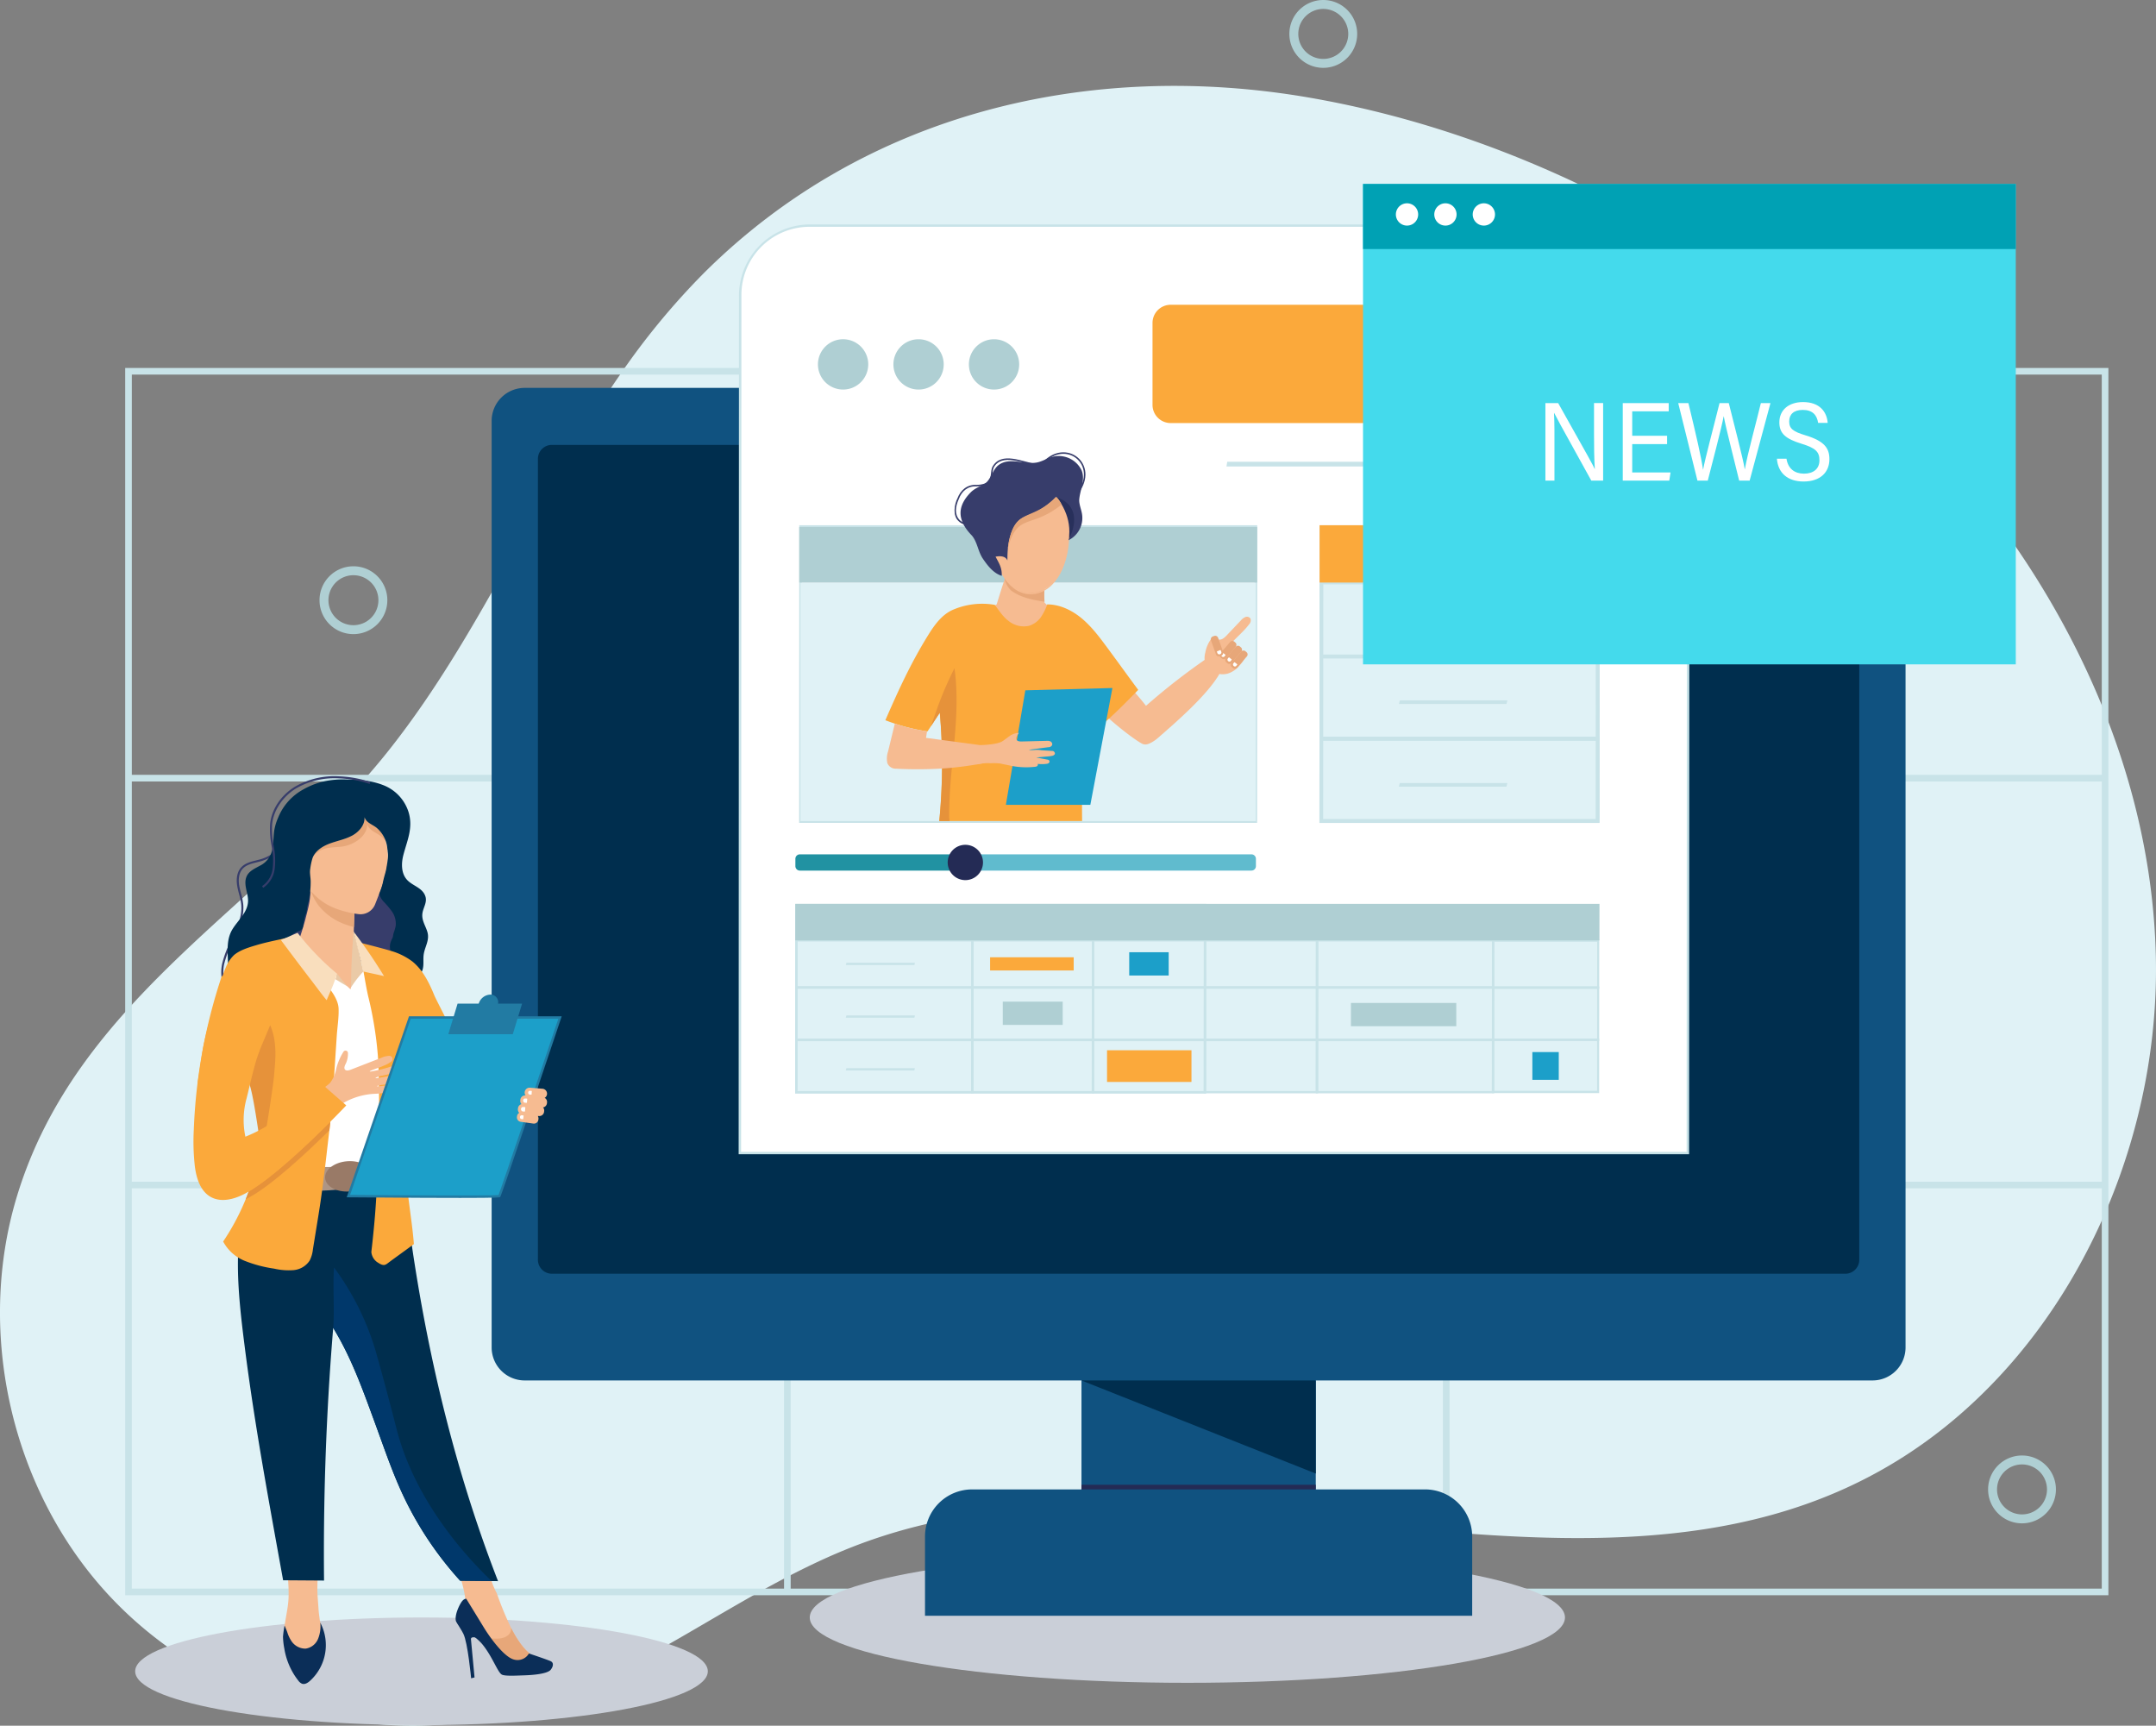
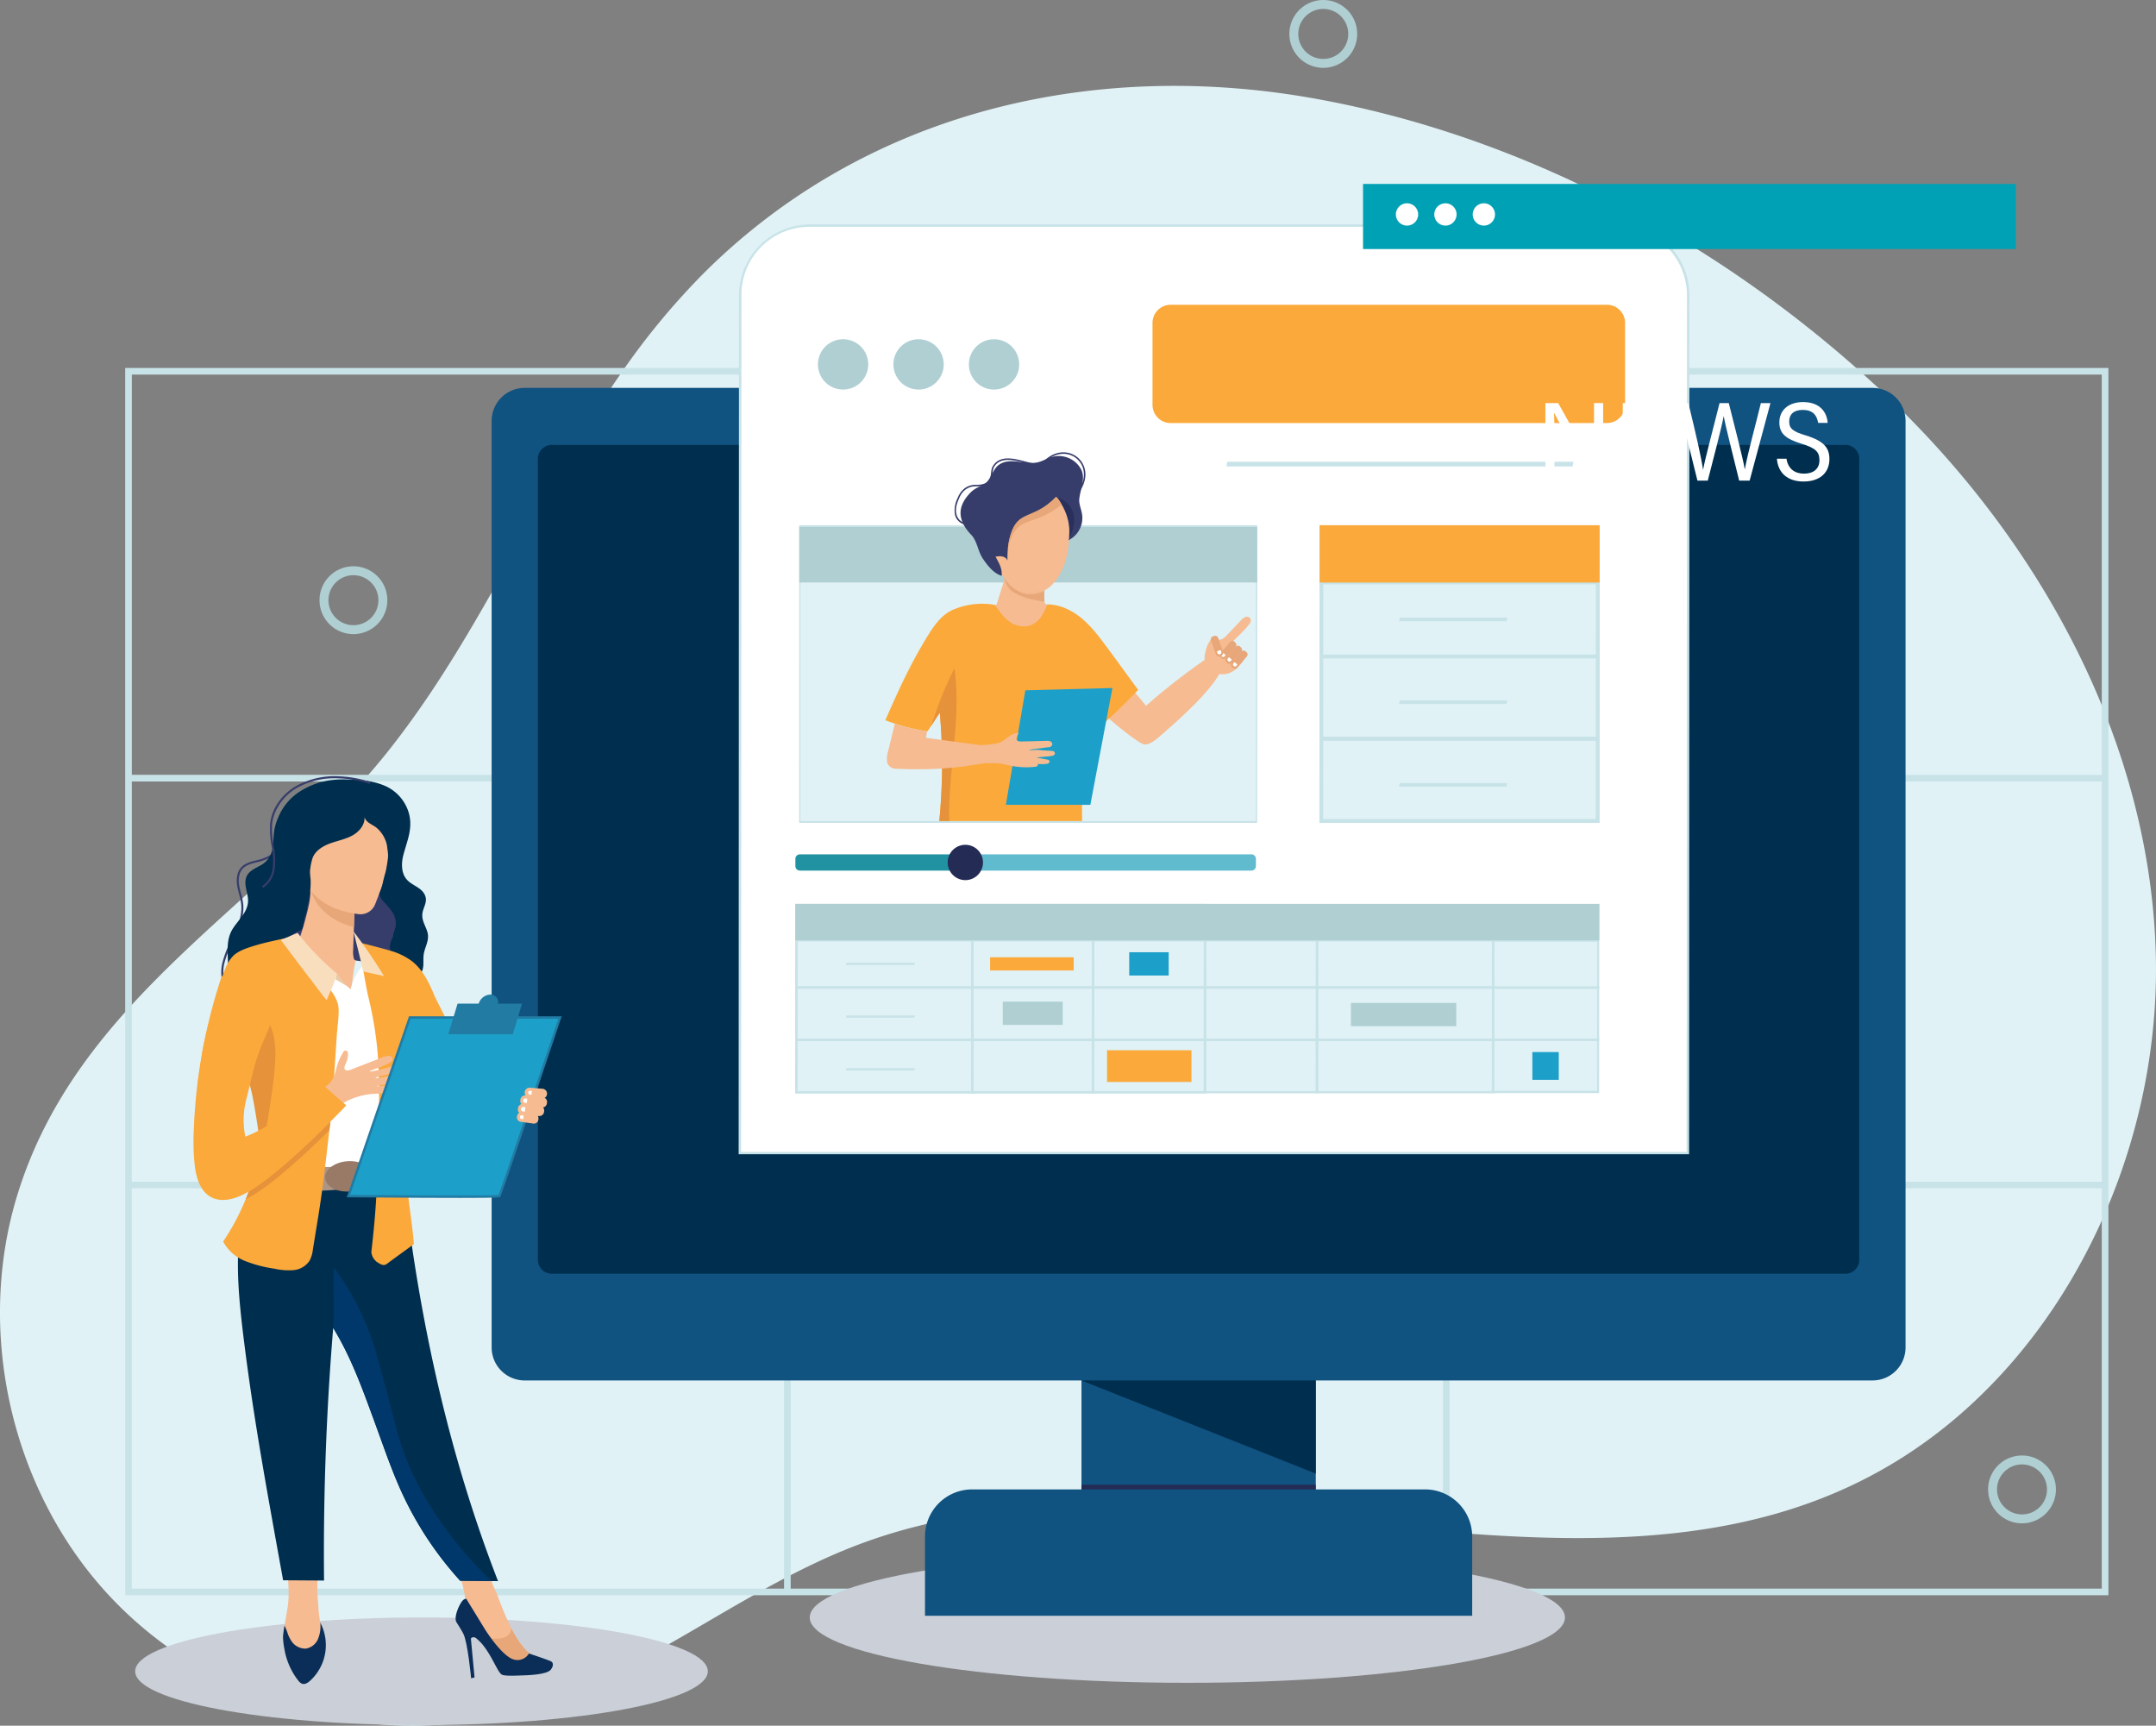
<svg xmlns="http://www.w3.org/2000/svg" width="827.598" height="662.304" viewBox="0 0 827.598 662.304">
  <rect x="0" y="0" width="827.598" height="662.304" fill="#808080" stroke="none" />
  <defs>
    <clipPath id="clip-path">
      <rect id="長方形_1685" data-name="長方形 1685" width="827.598" height="662.304" fill="none" />
    </clipPath>
  </defs>
  <g id="グループ_40" data-name="グループ 40" transform="translate(0 0.002)">
    <g id="グループ_39" data-name="グループ 39" transform="translate(0 -0.002)" clip-path="url(#clip-path)">
      <path id="パス_124" data-name="パス 124" d="M282.53,503.605a13.019,13.019,0,1,1,13.019-13.019,13.033,13.033,0,0,1-13.019,13.019m0-22.608a9.589,9.589,0,1,0,9.589,9.589A9.6,9.6,0,0,0,282.53,481" transform="translate(-146.864 -260.239)" fill="#afcfd3" />
      <path id="パス_125" data-name="パス 125" d="M1100.607,26.035a13.019,13.019,0,1,1,13.019-13.019,13.034,13.034,0,0,1-13.019,13.019m0-22.608a9.589,9.589,0,1,0,9.589,9.589,9.6,9.6,0,0,0-9.589-9.589" transform="translate(-592.657 0.003)" fill="#afcfd3" />
      <path id="パス_126" data-name="パス 126" d="M1690,1253.52a13.019,13.019,0,1,1,13.018-13.019A13.033,13.033,0,0,1,1690,1253.52m0-22.608a9.589,9.589,0,1,0,9.588,9.589,9.6,9.6,0,0,0-9.588-9.589" transform="translate(-913.832 -668.888)" fill="#afcfd3" />
      <path id="パス_127" data-name="パス 127" d="M237.818,183.545c-32.2,46.522-53.8,100.468-89.375,144.88-46.879,58.534-118.7,93.7-141.921,170.1-15.9,52.308-2.158,112.593,34.9,152.784s96.091,58.764,149.468,46.941c50.268-11.134,88.806-46.319,135.752-64.882,134.354-53.127,306.9,51.841,425.493-50.848,49.652-42.995,76.923-110.985,75.4-176.1-1.914-81.788-44.249-159.217-103.71-215.408-60.473-57.146-138.46-99.659-220.785-114-84.673-14.755-171.181,5.729-232.977,67.381a279.475,279.475,0,0,0-32.247,39.155" transform="translate(0 -39.467)" fill="#e0f2f6" />
      <path id="パス_128" data-name="パス 128" d="M613.964,310.323H105.6v471H866.872v-471Zm-252.907,2.546H611.419V466.475H361.057ZM611.419,622.627H361.057V469.021H611.419ZM108.15,312.869H358.511V466.475H108.15Zm0,156.152H358.511V622.627H108.15ZM358.511,778.779H108.15V625.173H358.511Zm252.907,0H361.057V625.173H611.419Zm252.907,0H613.964V625.173H864.326Zm0-156.152H613.964V469.021H864.326ZM613.964,312.869H864.326V466.475H613.964Z" transform="translate(-57.547 -169.103)" fill="#c8e3e8" />
      <path id="パス_129" data-name="パス 129" d="M114.017,1384.745c0,11.406,49.207,20.653,109.907,20.653s109.907-9.247,109.907-20.653-49.207-20.652-109.907-20.652-109.907,9.246-109.907,20.652" transform="translate(-62.131 -743.331)" fill="#cacfd8" />
      <path id="パス_130" data-name="パス 130" d="M972.935,1334.07c0,13.847-64.9,25.073-144.95,25.073s-144.95-11.225-144.95-25.073S747.932,1309,827.985,1309s144.95,11.225,144.95,25.073" transform="translate(-372.205 -713.308)" fill="#cacfd8" />
      <path id="パス_131" data-name="パス 131" d="M427.325,327.125H944.83a12.668,12.668,0,0,1,12.616,12.719V695.329a12.668,12.668,0,0,1-12.616,12.719H427.325a12.668,12.668,0,0,1-12.616-12.719V339.844a12.668,12.668,0,0,1,12.616-12.719" transform="translate(-225.987 -178.259)" fill="#105280" />
      <path id="パス_132" data-name="パス 132" d="M458.875,375.2H955.823a5.365,5.365,0,0,1,5.13,5.571V687.718a5.365,5.365,0,0,1-5.13,5.571H458.875a5.364,5.364,0,0,1-5.13-5.571V380.772a5.364,5.364,0,0,1,5.13-5.571" transform="translate(-247.258 -204.457)" fill="#002e4e" />
      <path id="パス_133" data-name="パス 133" d="M972.2,1256.09H798.336a18.086,18.086,0,0,0-18.087,18.087v30.4H990.292v-30.4A18.087,18.087,0,0,0,972.2,1256.09" transform="translate(-425.179 -684.478)" fill="#105280" />
      <rect id="長方形_1667" data-name="長方形 1667" width="89.935" height="54.574" transform="translate(415.138 524.062)" fill="#105280" />
      <path id="パス_134" data-name="パス 134" d="M912.18,1164.186l89.966,35.739v-35.739Z" transform="translate(-497.072 -634.396)" fill="#002e4e" />
      <rect id="長方形_1668" data-name="長方形 1668" width="89.935" height="1.782" transform="translate(415.123 569.83)" fill="#242b55" />
      <path id="パス_135" data-name="パス 135" d="M961.408,190.268H650.945a26.736,26.736,0,0,0-26.732,26.715l-.128,329.225H987.979l.127-329.225a26.7,26.7,0,0,0-26.7-26.715" transform="translate(-340.081 -103.681)" fill="#fff" />
      <path id="パス_136" data-name="パス 136" d="M987.885,546.12H623.055v-.341l.128-329.225A27.344,27.344,0,0,1,650.5,189.272H960.962a27.072,27.072,0,0,1,27.051,27.056Zm-363.894-.907H986.95l.127-328.659a26.379,26.379,0,0,0-26.347-26.374H650.267a26.127,26.127,0,0,0-26.148,26.149Z" transform="translate(-339.52 -103.139)" fill="#c8e3e8" />
      <rect id="長方形_1669" data-name="長方形 1669" width="156.829" height="71.906" transform="translate(305.71 347.327)" fill="#fff" />
      <path id="パス_137" data-name="パス 137" d="M828.473,835.051H670.727v-.335l.045-72.46H828.519v.335Zm-156.828-.889H827.557l.044-71.017H671.689Z" transform="translate(-365.498 -415.374)" fill="#c8e3e8" />
      <rect id="長方形_1670" data-name="長方形 1670" width="306.915" height="58.338" transform="translate(306.091 360.895)" fill="#e0f2f6" />
      <path id="パス_138" data-name="パス 138" d="M739.265,811.007H670.781l.012-18.934h68.484Zm-67.566-.889h66.649l.011-17.157h-66.65Z" transform="translate(-365.527 -431.622)" fill="#c8e3e8" />
      <path id="パス_139" data-name="パス 139" d="M739.238,852.828H670.754l.013-20.916h68.484Zm-67.566-.889h66.649l.012-19.139H671.684Z" transform="translate(-365.513 -453.331)" fill="#c8e3e8" />
      <path id="パス_140" data-name="パス 140" d="M739.211,897.022H670.727l.013-20.917h68.484Zm-67.566-.889h66.649l.012-19.139H671.657Z" transform="translate(-365.498 -477.413)" fill="#c8e3e8" />
      <path id="パス_141" data-name="パス 141" d="M1178.439,811.007h-68.484l.012-18.934h68.484Zm-67.566-.889h66.649l.01-17.157h-66.649Z" transform="translate(-604.846 -431.622)" fill="#c8e3e8" />
      <path id="パス_142" data-name="パス 142" d="M1178.412,852.828h-68.484l.013-20.916h68.484Zm-67.566-.889H1177.5l.012-19.139h-66.649Z" transform="translate(-604.831 -453.331)" fill="#c8e3e8" />
      <path id="パス_143" data-name="パス 143" d="M1178.384,897.022H1109.9l.013-20.917H1178.4Zm-67.566-.889h66.65l.012-19.139h-66.65Z" transform="translate(-604.815 -477.413)" fill="#c8e3e8" />
      <path id="パス_144" data-name="パス 144" d="M866.458,811.007h-47.2l.012-18.934h47.2Zm-46.284-.889h45.367l.01-17.157H820.184Z" transform="translate(-446.435 -431.622)" fill="#c8e3e8" />
      <path id="パス_145" data-name="パス 145" d="M866.431,852.828h-47.2l.013-20.916h47.2Zm-46.284-.889h45.367l.012-19.139H820.159Z" transform="translate(-446.421 -453.331)" fill="#c8e3e8" />
      <path id="パス_146" data-name="パス 146" d="M866.4,897.022H819.2l.013-20.917h47.2Zm-46.284-.889h45.367l.012-19.139H820.131Z" transform="translate(-446.405 -477.413)" fill="#c8e3e8" />
      <path id="パス_147" data-name="パス 147" d="M964.859,811.007h-43.9l.012-18.934h43.9Zm-42.977-.889h42.061l.01-17.157H921.892Z" transform="translate(-501.859 -431.622)" fill="#c8e3e8" />
      <path id="パス_148" data-name="パス 148" d="M964.831,852.828h-43.9l.013-20.916h43.9Zm-42.977-.889h42.061l.012-19.139H921.866Z" transform="translate(-501.844 -453.331)" fill="#c8e3e8" />
      <path id="パス_149" data-name="パス 149" d="M964.8,897.022h-43.9l.013-20.917h43.9Zm-42.977-.889h42.061l.012-19.139H921.838Z" transform="translate(-501.829 -477.413)" fill="#c8e3e8" />
      <path id="パス_150" data-name="パス 150" d="M1059.328,811.007h-43.9l.012-18.934h43.9Zm-42.977-.889h42.061l.01-17.157h-42.061Z" transform="translate(-553.338 -431.622)" fill="#c8e3e8" />
      <path id="パス_151" data-name="パス 151" d="M1059.3,852.828h-43.9l.013-20.916h43.9Zm-42.977-.889h42.061l.011-19.139h-42.061Z" transform="translate(-553.323 -453.331)" fill="#c8e3e8" />
      <path id="パス_152" data-name="パス 152" d="M1059.273,897.022h-43.9l.013-20.917h43.9Zm-42.977-.889h42.061l.012-19.139h-42.061Z" transform="translate(-553.308 -477.413)" fill="#c8e3e8" />
      <path id="パス_153" data-name="パス 153" d="M1299.673,811.149h-41.166l.011-18.876h41.167Zm-40.305-.886h39.446l.01-17.1h-39.446Z" transform="translate(-685.796 -431.731)" fill="#c8e3e8" />
      <path id="パス_154" data-name="パス 154" d="M1299.647,852.841h-41.166l.012-20.852h41.166Zm-40.306-.886h39.446l.011-19.08h-39.446Z" transform="translate(-685.781 -453.373)" fill="#c8e3e8" />
      <path id="パス_155" data-name="パス 155" d="M1299.621,896.9h-41.166l.012-20.852h41.166Zm-40.306-.886h39.446l.011-19.08h-39.446Z" transform="translate(-685.767 -477.382)" fill="#c8e3e8" />
      <path id="パス_156" data-name="パス 156" d="M739.787,812.788H713.476l.227-.889h26.31Z" transform="translate(-388.793 -442.426)" fill="#c8e3e8" />
      <path id="パス_157" data-name="パス 157" d="M739.759,857.235h-26.31l.228-.889h26.31Z" transform="translate(-388.778 -466.646)" fill="#c8e3e8" />
      <path id="パス_158" data-name="パス 158" d="M739.732,901.681h-26.31l.228-.889h26.31Z" transform="translate(-388.763 -490.866)" fill="#c8e3e8" />
      <path id="パス_159" data-name="パス 159" d="M979.518,762.257H670.826l-.016,14.013H979.5Z" transform="translate(-365.543 -415.374)" fill="#afcfd3" />
      <rect id="長方形_1671" data-name="長方形 1671" width="106.063" height="112.855" transform="translate(507.225 202.274)" fill="#fff" />
      <path id="パス_160" data-name="パス 160" d="M1220.448,557.2h-107.5v-.525l.071-113.725h107.5v.525Zm-106.062-1.395h104.624l.069-111.46H1114.455Z" transform="translate(-606.475 -241.377)" fill="#c8e3e8" />
      <rect id="長方形_1672" data-name="長方形 1672" width="106.063" height="91.56" transform="translate(507.19 223.57)" fill="#e0f2f6" />
      <path id="パス_161" data-name="パス 161" d="M1220.515,519.467H1113.031l.018-29.717h107.484Zm-106.043-1.395h104.605l.017-26.927H1114.488Z" transform="translate(-606.522 -266.878)" fill="#c8e3e8" />
      <path id="パス_162" data-name="パス 162" d="M1220.471,585.1H1112.987l.02-32.828h107.484Zm-106.044-1.395h104.6l.019-30.038h-104.6Z" transform="translate(-606.498 -300.95)" fill="#c8e3e8" />
      <path id="パス_163" data-name="パス 163" d="M1220.429,654.466H1112.945l.02-32.828H1220.45Zm-106.044-1.395h104.605l.018-30.038H1114.4Z" transform="translate(-606.475 -338.747)" fill="#c8e3e8" />
      <path id="パス_164" data-name="パス 164" d="M1221.332,522.263h-41.293l.357-1.395h41.294Z" transform="translate(-643.036 -283.835)" fill="#c8e3e8" />
      <path id="パス_165" data-name="パス 165" d="M1221.289,592.02H1180l.357-1.395h41.294Z" transform="translate(-643.012 -321.847)" fill="#c8e3e8" />
      <path id="パス_166" data-name="パス 166" d="M1221.246,661.778h-41.294l.357-1.395H1221.6Z" transform="translate(-642.989 -359.861)" fill="#c8e3e8" />
      <rect id="長方形_1673" data-name="長方形 1673" width="107.488" height="21.993" transform="translate(506.536 201.577)" fill="#fba93b" />
      <rect id="長方形_1674" data-name="長方形 1674" width="174.786" height="112.841" transform="translate(307.283 202.274)" fill="#fff" />
      <path id="パス_167" data-name="パス 167" d="M849.87,557.189H674.061v-.525l.05-113.71H849.92v.525Zm-174.785-1.395H848.848l.049-111.446H675.133Z" transform="translate(-367.315 -241.377)" fill="#c8e3e8" />
      <rect id="長方形_1675" data-name="長方形 1675" width="174.786" height="91.548" transform="translate(307.258 223.567)" fill="#e0f2f6" />
      <rect id="長方形_1676" data-name="長方形 1676" width="175.798" height="21.293" transform="translate(306.793 202.274)" fill="#afcfd3" />
      <path id="パス_168" data-name="パス 168" d="M1167.426,391.252H1034.533l.3-1.814h132.893Z" transform="translate(-563.746 -212.215)" fill="#c8e3e8" />
      <path id="パス_169" data-name="パス 169" d="M1146.591,302.426H979.133a6.972,6.972,0,0,1-6.972-6.973V264a6.972,6.972,0,0,1,6.972-6.973h167.457a6.973,6.973,0,0,1,6.972,6.973v31.448a6.973,6.973,0,0,1-6.972,6.973" transform="translate(-529.758 -140.063)" fill="#fba93b" />
      <path id="パス_170" data-name="パス 170" d="M709.248,295.755A9.653,9.653,0,1,1,699.6,286.1a9.653,9.653,0,0,1,9.653,9.653" transform="translate(-375.969 -155.904)" fill="#afcfd3" />
      <path id="パス_171" data-name="パス 171" d="M772.911,295.755a9.653,9.653,0,1,1-9.653-9.653,9.653,9.653,0,0,1,9.653,9.653" transform="translate(-410.661 -155.904)" fill="#afcfd3" />
      <path id="パス_172" data-name="パス 172" d="M836.575,295.755a9.653,9.653,0,1,1-9.653-9.653,9.653,9.653,0,0,1,9.653,9.653" transform="translate(-445.353 -155.904)" fill="#afcfd3" />
      <rect id="長方形_1677" data-name="長方形 1677" width="32.086" height="5.062" transform="translate(380.059 367.387)" fill="#fba93b" />
      <rect id="長方形_1678" data-name="長方形 1678" width="32.41" height="12.159" transform="translate(424.946 403.071)" fill="#fba93b" />
      <rect id="長方形_1679" data-name="長方形 1679" width="15.142" height="8.934" transform="translate(433.463 365.451)" fill="#1c9fc9" />
      <rect id="長方形_1680" data-name="長方形 1680" width="10.136" height="10.655" transform="translate(588.209 403.764)" fill="#1c9fc9" />
      <rect id="長方形_1681" data-name="長方形 1681" width="23.008" height="8.934" transform="translate(384.924 384.411)" fill="#afcfd3" />
      <rect id="長方形_1682" data-name="長方形 1682" width="40.442" height="8.934" transform="translate(518.568 384.914)" fill="#afcfd3" />
      <path id="パス_173" data-name="パス 173" d="M837.894,496.5c1.346,5.806,8.444,8.022,13.8,7.018a24.3,24.3,0,0,0,8.276-3.524c-3.238-5.74-3.141-12.93-1.272-19.108-5.641,1.538-9.695.546-14.616-2.613-2.6,5.988-4.109,12.154-6.184,18.228" transform="translate(-456.592 -260.621)" fill="#f6bb91" />
      <path id="パス_174" data-name="パス 174" d="M847.254,487.689a10.089,10.089,0,0,0,2.482,4.4c3.645,2.774,8.472,3.693,12.919,4.367a31.786,31.786,0,0,1-.075-4.209c-5.187-.575-11.157-1.423-15.177-4.988.014-.035-.119.332-.149.426" transform="translate(-461.692 -265.521)" fill="#e7a779" />
      <path id="パス_175" data-name="パス 175" d="M896.453,423.3c1.818,4.024.69,8.255-1.746,11.571a10.526,10.526,0,0,0-.2-2.6,13.832,13.832,0,0,1-3.521-5.318c-.513-1.369-3.014-9.357-.724-9.425a10.382,10.382,0,0,1,6.189,5.775" transform="translate(-484.612 -227.52)" fill="#28305b" />
      <path id="パス_176" data-name="パス 176" d="M837.217,428.857c1.69,28.776,29.1,26.806,29.093-1.37-.666-27.516-31.7-26.507-29.093,1.37" transform="translate(-456.138 -221.998)" fill="#f6bb91" />
      <path id="パス_177" data-name="パス 177" d="M841.526,443.213c-5.46-7.527-6.349-22.169-1.788-30.166,9.447-16.048,28.008-1.391,26.675,13.725.007,9.569-4.3,21.75-14.167,22.568-4.417.152-7.852-2.072-10.72-6.126m8.078-36.539c-18.341,1.877-15.441,42.152,2.616,42.183,17.554-1.226,19.54-42.618-2.616-42.183" transform="translate(-456 -221.28)" fill="#f6bb91" />
      <path id="パス_178" data-name="パス 178" d="M851.613,416.909s7.366-12.617-4.732-16.59a31.2,31.2,0,0,1-8.692,6.216c-1.888.817-3.948,1.375-5.512,2.711-3.882,3.905-4.484,10.157-4.458,15.427-.725-1.811-2.917-1.774-4.548-1.475,1.386,2.669,2.476,4.14,2.376,7.362-3.187-1.019-5.339-3.8-7.158-6.458-1.961-2.779-2.126-6.336-4.249-8.948-5.607-5.718-6.049-11.172-.265-16.875,1.508-1.391,3.5-2.1,5.233-3.1,2.3-1.7,2.8-5.027,4.943-6.914,4.314-3.628,10.429-.109,15.364-1.291,1.872-.447,3.541-1.516,5.392-2.043a9.755,9.755,0,0,1,11.389,5.121c1.551,3.777-.751,7.778-.919,11.545.036,1.763.778,3.429,1.071,5.167a9.483,9.483,0,0,1-5.235,10.14" transform="translate(-441.518 -209.559)" fill="#373d6b" />
      <path id="パス_179" data-name="パス 179" d="M851.411,433.085a28.894,28.894,0,0,0-1.269,5.833c3.607-13.85,8.887-7.378,20.621-16.862a10.072,10.072,0,0,0-1.793-2.714l-.439-.151c-7.906,8.4-14.455,5.043-17.121,13.893" transform="translate(-463.266 -228.429)" fill="#e7a779" />
      <path id="パス_180" data-name="パス 180" d="M892.622,396.2c7.272-11.246-6.719-21.12-15.459-9.629l.44.374c8.378-11,21.392-1.585,14.545,8.923Z" transform="translate(-477.991 -207.859)" fill="#373d6b" />
      <path id="パス_181" data-name="パス 181" d="M814,415.885l.575-.06c-.8-3.986-5.219-3.4-7.491-5.633-2.024-2.2-1.561-5.167-.247-8.082,1.116-2.92,3.331-4.968,6.833-4.793,2.045-.006,4.384-.624,5.18-1.932,1.109-1.549.67-3.614,1.359-5.294,3.1-5.708,11.52-1.4,16.306-.778l.128-.564c-5.194-.695-13.518-5.113-16.967,1.119-.709,1.628-.282,3.735-1.3,5.181-.68,1.152-2.906,1.688-4.741,1.691-3.686-.2-6.189,2.085-7.331,5.138-1.238,2.322-1.9,6.7.368,8.725,2.161,2.277,6.457,1.614,7.324,5.283" transform="translate(-438.763 -210.658)" fill="#373d6b" />
      <path id="パス_182" data-name="パス 182" d="M823.812,510.65c.708.121,5.725-1.384,10.531-4.474a71.955,71.955,0,0,0,11.438,3.413,3.772,3.772,0,0,0,2.3-.052A3.9,3.9,0,0,0,849.768,507a14.954,14.954,0,0,0,6.626,4.067,67.006,67.006,0,0,1-2.975,12.41,5.933,5.933,0,0,1-1.526,2.746c-1.316,1.114-3.276.875-4.952.471a41.551,41.551,0,0,1-12.006-4.957,19.1,19.1,0,0,1-5.335-4.518c-1.42-1.865-6.149-6.627-5.788-6.565" transform="translate(-448.908 -275.829)" fill="#f6bb91" />
      <path id="パス_183" data-name="パス 183" d="M969.457,552.525a251.416,251.416,0,0,0-25.169,19.437c-2.6-3.368-6.269-7.4-9.153-10.474a18.645,18.645,0,0,1-4.484,7.686,17.414,17.414,0,0,1-5.05,3.465c6.944,7.019,17.118,14.452,17.98,14.1,1.429.431,4.058-1.372,5.184-2.353,7.226-6.293,18.818-16.325,23.688-24.6-.652-.674-2.605-6.9-3-7.269" transform="translate(-504.386 -301.085)" fill="#f6bb91" />
      <path id="パス_184" data-name="パス 184" d="M1019.068,528.03a12.454,12.454,0,0,0-2.728,5.837,7.823,7.823,0,0,0-.093,3.941,5.921,5.921,0,0,0,2.494,3.125A7.685,7.685,0,0,0,1024.8,542a9.374,9.374,0,0,0,4.568-3.028c.947-1.073,2.773-3.088,2.028-4.638a4.712,4.712,0,0,0-1.45-1.546,3.617,3.617,0,0,0-1.855-.941c-.4-.03-.792.072-1.189.054a.991.991,0,0,1-.948-.587c-.123-.41.179-.815.466-1.131,2.178-2.4,4.716-4.478,6.672-7.063a2.279,2.279,0,0,0,.608-2.216,1.621,1.621,0,0,0-1.976-.648,4.726,4.726,0,0,0-1.793,1.363l-5.25,5.527a8.593,8.593,0,0,1-1.368,1.246,2.74,2.74,0,0,1-1.545.55c-.511-.029-.88-.44-1.305-.7-.448-.268-1.034-.6-1.389-.219" transform="translate(-553.663 -283.449)" fill="#f6bb91" />
      <path id="パス_185" data-name="パス 185" d="M1038.6,555l.411.354a1.142,1.142,0,0,0,1.611-.119l3.746-4.346a1.142,1.142,0,0,0-.119-1.61l-.412-.355a1.142,1.142,0,0,0-1.61.119l-3.746,4.346a1.142,1.142,0,0,0,.119,1.61" transform="translate(-565.744 -298.972)" fill="#e7a779" />
      <path id="パス_186" data-name="パス 186" d="M1033.891,550.943l.411.354a1.142,1.142,0,0,0,1.611-.119l3.746-4.346a1.142,1.142,0,0,0-.119-1.61l-.412-.355a1.142,1.142,0,0,0-1.61.119l-3.746,4.346a1.142,1.142,0,0,0,.119,1.611" transform="translate(-563.18 -296.762)" fill="#e7a779" />
      <path id="パス_187" data-name="パス 187" d="M1029.187,546.887l.411.354a1.142,1.142,0,0,0,1.611-.119l3.746-4.346a1.142,1.142,0,0,0-.119-1.61l-.411-.355a1.142,1.142,0,0,0-1.611.119l-3.746,4.346a1.142,1.142,0,0,0,.119,1.61" transform="translate(-560.616 -294.551)" fill="#e7a779" />
      <path id="パス_188" data-name="パス 188" d="M1040.723,558.544l.875.7a.17.17,0,0,1,.025.243l-.392.471a.67.67,0,0,1-.86.032.8.8,0,0,1-.329-.785,1.333,1.333,0,0,1,.32-.479l.122-.154a.171.171,0,0,1,.241-.027" transform="translate(-566.739 -304.345)" fill="#fff" />
      <path id="パス_189" data-name="パス 189" d="M1036.061,554.439l.875.7a.171.171,0,0,1,.024.243l-.393.471a.669.669,0,0,1-.86.032.8.8,0,0,1-.329-.785,1.323,1.323,0,0,1,.321-.478l.122-.154a.171.171,0,0,1,.241-.027" transform="translate(-564.198 -302.108)" fill="#fff" />
      <path id="パス_190" data-name="パス 190" d="M1030.8,550.538l.875.7a.17.17,0,0,1,.024.243l-.392.471a.67.67,0,0,1-.861.032.8.8,0,0,1-.329-.785,1.327,1.327,0,0,1,.321-.479l.122-.154a.171.171,0,0,1,.24-.027" transform="translate(-561.334 -299.982)" fill="#fff" />
      <path id="パス_191" data-name="パス 191" d="M1024.8,544.017l.526-.187a1.173,1.173,0,0,0,.71-1.5l-1.916-5.369a1.174,1.174,0,0,0-1.5-.71l-.526.188a1.172,1.172,0,0,0-.71,1.5l1.916,5.369a1.173,1.173,0,0,0,1.5.71" transform="translate(-556.543 -292.18)" fill="#e7a779" />
      <path id="パス_192" data-name="パス 192" d="M1026.6,548.721l1.112-.458a.184.184,0,0,1,.241.1l.238.613a.718.718,0,0,1-.418.825.855.855,0,0,1-.908-.1,1.435,1.435,0,0,1-.283-.55l-.081-.194a.184.184,0,0,1,.1-.24" transform="translate(-559.36 -298.755)" fill="#fff" />
      <path id="パス_193" data-name="パス 193" d="M843.865,542.242c-3.955,4.057-10.077,10.336-14.512,13.857-2.15-4.622-3.148-5.918-5.6-11.6-1.351,17.039-1.564,30.132-1.436,47.35,0,.246,0,.493.008.739H767.5s.132-1.321.187-1.984c.064-.684.119-1.368.17-2.052.034-.365.06-.731.085-1.1.047-.608.093-1.215.132-1.823.009-.1.017-.2.017-.3q.076-1.147.14-2.285c.017-.2.026-.391.03-.586.03-.553.06-1.1.08-1.657q.032-.6.052-1.2c.025-.582.046-1.168.063-1.751.013-.2.022-.4.017-.612.026-.607.038-1.219.051-1.827.009-.357.017-.718.017-1.075q.019-.771.025-1.542c0-.123,0-.242,0-.366,0-.514.008-1.032.008-1.546q.007-1.58-.021-3.161c0-.679-.017-1.359-.034-2.039s-.03-1.351-.051-2.026c-.025-.73-.055-1.465-.085-2.2q-.1-2.555-.268-5.1c-.022-.374-.047-.743-.076-1.118-.093-1.41-.208-2.821-.336-4.231-1.257,1.886-2.294,3.488-3.432,5.221-.416.629-.841,1.275-1.3,1.959l-.174-.025a76.643,76.643,0,0,1-12.358-2.969q-1.835-.605-3.641-1.3c5.081-11.623,9.707-21.793,16.385-32.58,2.345-3.794,5.064-7.629,9.07-9.592a28.268,28.268,0,0,1,16.559-2.107c1.644,2.2,3.157,4.631,5.374,6.241a9.294,9.294,0,0,0,7.74,1.81,8.844,8.844,0,0,0,4.456-3.156,20.93,20.93,0,0,0,2.566-5.072c4.919,0,9.618,2.315,13.382,5.489s6.725,7.162,9.656,11.117c3.946,5.332,7.923,10.867,11.878,16.2" transform="translate(-406.951 -277.479)" fill="#fba93b" />
      <path id="パス_194" data-name="パス 194" d="M792.208,619.82a11.749,11.749,0,0,0,.174,2.388h-3.96c.068-.659.127-1.322.183-1.984.064-.684.123-1.368.17-2.052.034-.365.064-.73.085-1.1.051-.607.093-1.215.131-1.822.009-.1.017-.2.017-.3.055-.76.1-1.525.14-2.285.017-.2.025-.391.03-.586.034-.552.06-1.1.081-1.657q.038-.6.051-1.2c.03-.582.051-1.164.064-1.75.013-.2.021-.4.017-.612.026-.608.042-1.215.051-1.826.013-.357.017-.714.017-1.075.017-.514.021-1.028.026-1.542q.013-.956.013-1.912.006-1.58-.021-3.16c0-.68-.017-1.36-.034-2.039s-.03-1.351-.051-2.026c-.025-.735-.051-1.466-.085-2.2-.064-1.7-.157-3.4-.268-5.1-.021-.374-.047-.743-.076-1.117q-.147-2.115-.336-4.231c-1.257,1.886-2.294,3.488-3.432,5.221q1.07-3.021,2.128-6.045a131.854,131.854,0,0,1,6.929-16.245c2.634,18.616-2.022,37.456-2.043,56.259" transform="translate(-427.874 -307.099)" fill="#e6923a" />
      <path id="パス_195" data-name="パス 195" d="M855.937,581.119l-7.465,43.957h32.418l8.477-44.841Z" transform="translate(-462.356 -316.185)" fill="#1c9fc9" />
      <path id="パス_196" data-name="パス 196" d="M834.91,620.218c.376-.285.765-.579,1.164-.85a6.423,6.423,0,0,1,3.189-1.262l.5-.033-.294.408a4.529,4.529,0,0,0-.66,1.125,1.344,1.344,0,0,0,.055,1.131c.359.589,1.222.648,2.021.628l9.522-.238a3.257,3.257,0,0,1,1.288.146,1.27,1.27,0,0,1,.853,1.118,1.026,1.026,0,0,1-.343.755,1.724,1.724,0,0,1-1.224.429l-7.4.977a2.292,2.292,0,0,0,.554.1,12.218,12.218,0,0,0,1.672-.021,8.372,8.372,0,0,1,2.566.114l4.308.267a.969.969,0,0,1,.745.523.724.724,0,0,1,.067.739,1.519,1.519,0,0,1-1.039.614,13.756,13.756,0,0,1-1.766.239l-4.289.39,4.317.818a.99.99,0,0,1,.67.346.756.756,0,0,1-.2.987,1.625,1.625,0,0,1-.821.287,13.313,13.313,0,0,1-3.4.018.631.631,0,0,1,.042.1.742.742,0,0,1-.346.809,1.65,1.65,0,0,1-.708.2,29.644,29.644,0,0,1-9.979-.545c-.536-.121-1.04-.219-1.527-.313-.6-.116-1.223-.236-1.893-.4a22.435,22.435,0,0,0-3.689-.1,17.98,17.98,0,0,0-5.044.4l-.543.035.251-.289a33.626,33.626,0,0,1,1.28-7.106s6.35-.088,8.556-1.454c.534-.33,1.047-.719,1.544-1.1" transform="translate(-448.628 -336.804)" fill="#f6bb91" />
      <path id="パス_197" data-name="パス 197" d="M769.055,616.531q-2.98-.4-5.967-.8.189-1.258.382-2.494a76.333,76.333,0,0,1-12.359-2.969q-1.307,5.36-2.609,10.718a8.48,8.48,0,0,0-.27,4.412,3.452,3.452,0,0,0,3.379,2.167,158.461,158.461,0,0,0,17.628-.061,131.028,131.028,0,0,0,16.39-2.145l.821-6.485q-8.7-1.171-17.394-2.339" transform="translate(-407.623 -332.55)" fill="#f6bb91" />
      <path id="パス_198" data-name="パス 198" d="M736.4,720.5H672.632a1.718,1.718,0,0,0-1.718,1.718v2.8a1.718,1.718,0,0,0,1.718,1.718H736.4a1.718,1.718,0,0,0,1.718-1.718v-2.8A1.718,1.718,0,0,0,736.4,720.5" transform="translate(-365.6 -392.618)" fill="#2192a2" />
      <path id="パス_199" data-name="パス 199" d="M923.075,720.5H814.117a1.718,1.718,0,0,0-1.718,1.718v2.8a1.718,1.718,0,0,0,1.718,1.718H923.075a1.718,1.718,0,0,0,1.718-1.718v-2.8a1.718,1.718,0,0,0-1.718-1.718" transform="translate(-442.699 -392.618)" fill="#60bbce" />
      <path id="パス_200" data-name="パス 200" d="M799.386,719.239a6.776,6.776,0,1,1,6.776,6.776,6.776,6.776,0,0,1-6.776-6.776" transform="translate(-435.608 -388.24)" fill="#242b55" />
-       <path id="パス_282" data-name="パス 282" d="M0,0H250.564V184.378H0Z" transform="translate(523.211 70.593)" fill="#44daec" />
      <rect id="長方形_1684" data-name="長方形 1684" width="250.564" height="24.989" transform="translate(523.211 70.593)" fill="#00a1b4" />
      <path id="パス_201" data-name="パス 201" d="M1185.99,175.726a4.278,4.278,0,1,1-4.277-4.277,4.277,4.277,0,0,1,4.277,4.277" transform="translate(-641.617 -93.426)" fill="#fff" />
      <path id="パス_202" data-name="パス 202" d="M1218.393,175.726a4.277,4.277,0,1,1-4.277-4.277,4.277,4.277,0,0,1,4.277,4.277" transform="translate(-659.275 -93.426)" fill="#fff" />
      <path id="パス_203" data-name="パス 203" d="M1250.8,175.726a4.277,4.277,0,1,1-4.277-4.277,4.277,4.277,0,0,1,4.277,4.277" transform="translate(-676.932 -93.426)" fill="#fff" />
      <path id="パス_204" data-name="パス 204" d="M1303.565,431.09V401.326h4.9c11.875,21.127,13.478,23.976,14.02,25.287h.058c-.274-3.963-.317-8.763-.317-13.591v-11.7h3.5V431.09h-4.538c-12.7-22.882-13.64-24.756-14.279-26h-.043c.215,3.847.175,8.837.175,14.18V431.09Z" transform="translate(-710.349 -246.629)" fill="#fff" />
      <path id="パス_205" data-name="パス 205" d="M1385.835,417.067H1372.45v10.877h14.721l-.5,3.146h-17.848V401.325h17.637v3.161H1372.45v9.392h13.385Z" transform="translate(-745.912 -246.628)" fill="#fff" />
      <path id="パス_206" data-name="パス 206" d="M1422.973,431.09l-7.383-29.764h3.908c2.986,12.317,4.964,20.9,5.61,25.523h.043c.691-4,4.522-18.259,6.3-25.523H1435c1.671,6.7,5.507,21.47,6.137,25.373h.043c.893-5.406,4.684-19.2,6.14-25.373H1451l-7.994,29.764h-4.012c-1.658-6.9-5.162-20.448-5.918-24.672h-.043c-.855,4.6-4.377,17.911-6.1,24.672Z" transform="translate(-771.394 -246.629)" fill="#fff" />
      <path id="パス_207" data-name="パス 207" d="M1502.518,422.221c.583,3.862,3.193,5.725,6.727,5.725,3.569,0,5.922-1.825,5.922-5.139,0-3.3-1.555-4.692-6.776-6.314-6.232-1.9-8.616-3.967-8.616-8.235,0-4.728,3.568-7.786,9.1-7.786,6.406,0,9.133,3.775,9.451,7.978h-3.667c-.456-3.041-2.2-4.97-5.883-4.97-3.487,0-5.224,1.706-5.224,4.437,0,2.793,1.55,3.895,6.326,5.338,7.336,2.226,9.112,5.036,9.112,9.137,0,4.952-3.426,8.564-9.912,8.564-6.175,0-9.818-3.317-10.246-8.737Z" transform="translate(-816.758 -246.164)" fill="#fff" />
      <path id="パス_208" data-name="パス 208" d="M189.89,765.775c-3.285-3.084-3.67-8.082-2.937-11.73a39.688,39.688,0,0,1,3.568-9.287c.343-.708.684-1.414,1.016-2.124,1.594-3.417,3.167-7.463,2.745-11.559a26.206,26.206,0,0,0-.813-3.9c-.26-.992-.528-2.017-.7-3.052-.5-2.955.018-5.475,1.452-7.094,1.494-1.688,3.719-2.239,5.871-2.773.65-.161,1.322-.328,1.952-.522a16.057,16.057,0,0,0,9.917-8.927l.714.3a16.843,16.843,0,0,1-10.4,9.363c-.651.2-1.334.37-1.994.534-2.13.527-4.142,1.027-5.477,2.534-1.721,1.944-1.534,4.877-1.268,6.451.168,1,.432,2.009.688,2.984a26.79,26.79,0,0,1,.835,4.018c.441,4.284-1.175,8.453-2.814,11.966-.333.713-.677,1.423-1.02,2.134a39.092,39.092,0,0,0-3.505,9.1c-.693,3.444-.346,8.145,2.706,11.011Z" transform="translate(-101.705 -384.067)" fill="#373d6b" />
      <path id="パス_209" data-name="パス 209" d="M277.516,737.687c1.044,2.4,2.58,4.57,3.613,6.978a18.572,18.572,0,0,1,1.2,10.525c-.526,2.935-1.976,5.948-4.665,7.237-3.139,1.5-6.812.241-10.221-.46a30.423,30.423,0,0,0-12.6.08c-2.875.63-5.747,1.686-8.674,1.378-4.224-.445-7.735-3.755-9.494-7.622s-2.044-8.23-2.049-12.478c0-3.915.287-8.076,2.567-11.258a19.529,19.529,0,0,1,5.577-4.738c5.127-3.291,10.758-6.386,16.851-6.386a35.588,35.588,0,0,1,10,1.943l5.421,1.6c.7.208,1.374.2,1.527.913a10.957,10.957,0,0,1-.473,2.5,19.028,19.028,0,0,0,1.413,9.787" transform="translate(-127.859 -392.861)" fill="#373d6b" />
      <path id="パス_210" data-name="パス 210" d="M252.452,702.671a16.153,16.153,0,0,0,3.54,12.211,23.6,23.6,0,0,0,10.656,7.286,41.232,41.232,0,0,0,8.439,1.952,6.015,6.015,0,0,0,6.386-3.766c1.957-4.993,4.1-10.118,4.724-15.486a22.126,22.126,0,0,0-1.636-11.7,16.579,16.579,0,0,0-6.19-7.184c-.446-.278-1.491-1.087-2.029-.924s-1.261,1.378-1.649,1.8q-1.795,1.944-3.75,3.732a67.691,67.691,0,0,1-18.491,12.076" transform="translate(-137.485 -373.298)" fill="#f6bb91" />
      <path id="パス_211" data-name="パス 211" d="M252.916,744.841c.642,5.48-.319,8.437-1.668,13.787a136.6,136.6,0,0,1-5.328,15.659c6.3,8.5,12.271,17.2,18.572,25.7l.343-.576c4.294-7.217,3.861-16.749,5.7-24.943-.78-.426-.608-.409-.82-1.272a9.664,9.664,0,0,1-.152-2.654q.382-11,.764-22a159.688,159.688,0,0,1-17.409-3.706" transform="translate(-134.008 -405.884)" fill="#f6bb91" />
      <path id="パス_212" data-name="パス 212" d="M262.455,751.676a17.649,17.649,0,0,0,2.83,5.426,22.845,22.845,0,0,0,10.32,7.286,32.218,32.218,0,0,0,3.271,1.009q.087-2.6.174-5.2a37.1,37.1,0,0,1-6.663-1.724,23.064,23.064,0,0,1-9.931-6.8" transform="translate(-143.019 -409.608)" fill="#e7a779" />
-       <path id="パス_213" data-name="パス 213" d="M264.2,704.237a8.524,8.524,0,0,1,5.225-3.181c3.418-.713,5.671-.06,9.288-1.58,3.218-1.352,6.391-4.222,6.168-7.706.863,2.692,3.75,3.247,5.677,4.988a14.265,14.265,0,0,1,1.483,1.56c-.058-.163-.119-.326-.183-.486q-.04-.1-.082-.2c-.013-.033-.028-.066-.042-.1-.028-.065-.057-.13-.087-.2-.015-.032-.03-.065-.045-.1-.046-.1-.092-.193-.14-.287a12.16,12.16,0,0,0-2.706-3.544,20.262,20.262,0,0,0-3.031-2.005h0c-.056,0-.111-.077-.166-.117h0q-.205-.148-.4-.31h0c-.076-.065-.151-.131-.223-.2h0a3.85,3.85,0,0,1-1.052-1.646v0a6.927,6.927,0,0,1-2.308,5.286,10.86,10.86,0,0,1-2.419,1.784c-.165.089-.331.266-.5.349-.084.041-.168.212-.252.212h-.254c-.086,0-.17.151-.255.151h0a.668.668,0,0,0-.257.058c-.215.09-.432.149-.65.231-.131.05-.263.085-.394.132-1.934.694-3.96,1.166-5.9,1.872-2.814,1.027-5.311,2.554-6.5,5.028" transform="translate(-143.972 -375.527)" fill="#e7a779" />
      <path id="パス_214" data-name="パス 214" d="M192.862,716.987a11.324,11.324,0,0,1,.993-2.107c2.092-3.462,5.837-6.4,6-10.74.114-3.08-1.742-6.16-.686-9.2.809-2.331,3.192-3.325,5.228-4.453a8.77,8.77,0,0,0,4.863-6.845c.368-2.17.337-4.39.638-6.571a20.219,20.219,0,0,1,1.488-4.98,21.447,21.447,0,0,1,8.049-9.905,30.55,30.55,0,0,1,8.556-3.841,34.4,34.4,0,0,1,9.82-.951c4.645.019,9.37.39,13.7,2.067A16.327,16.327,0,0,1,261.6,670.34c1.579,5.832-.665,10.483-2.112,15.988-.845,3.216-.875,6.989,1.326,9.482,2.023,2.293,5.517,2.931,6.891,5.845,1.342,2.846-.9,4.978-.968,7.757-.062,2.412,1.389,4.385,2,6.621.874,3.219-1.161,5.721-1.494,8.818-.137,1.276-.015,2.568-.1,3.849-.148,2.117-.958,4.17-3.4,3.976a7.255,7.255,0,0,1-3.889-1.669,16.327,16.327,0,0,1-2.873-3.176,13.382,13.382,0,0,1-2.489-4.861,6.608,6.608,0,0,1-.075-2.531,9.616,9.616,0,0,1,.883-2.212c.26-.61.257-1.341.461-1.982a18,18,0,0,0,.76-2.6,8.122,8.122,0,0,0-1.284-5.393,32.393,32.393,0,0,0-3.381-4.038,7.158,7.158,0,0,1-1.652-2.944,21.406,21.406,0,0,0,1.336-3.976c.268-1.441.648-2.8,1.049-4.2a22.746,22.746,0,0,0,.588-2.966c.075-.406.138-.815.185-1.23.019-.161.04-.324.061-.487s.053-.351.081-.526a1.261,1.261,0,0,0,.016-.178,9.638,9.638,0,0,0-.067-2.727,3.369,3.369,0,0,0-.105-.814,12.456,12.456,0,0,0-.374-2.309,11.935,11.935,0,0,0-3.539-5.734c-1.653-1.494-4.13-1.971-4.871-4.281.191,2.99-2.094,5.642-4.728,7.07s-5.642,1.973-8.457,3-5.63,2.75-6.735,5.535a23.285,23.285,0,0,0-.905,4.2c-.292,1.529.147,3.279.157,4.836a36.563,36.563,0,0,1-.628,6.965c-.21,1.119-.655,2.259-.775,3.384a7.854,7.854,0,0,1-.656,2.675,5.684,5.684,0,0,0-.309,1.286q-.279,1.428-.557,2.856a2.116,2.116,0,0,1-1.723,1.952c-3.795,1.54-4.606,4.018-8.4,5.568-.235.1-1,.756-1.227.862a59.921,59.921,0,0,0-17.3,12.38c-.1-2.25-.153-4.5-.183-6.754-.048-3.627-.47-7.283.72-10.661" transform="translate(-104.643 -358.229)" fill="#002e4e" />
      <path id="パス_215" data-name="パス 215" d="M260.922,816.626l6.394,6.038a23.212,23.212,0,0,1,5.242-9.771,56.39,56.39,0,0,1,12.327,23.3c3.5,13.74.78,29.027,1.362,43.194.54,13.141-1.417,26.374-1.984,39.514l-23.194,1.475a39.72,39.72,0,0,1-9.324-.14,13.358,13.358,0,0,1-8.093-4.276c.739-24.369,1.851-47.863,5.22-72.009,1.013-7.261,3.938-14.113,6-21.148a15.284,15.284,0,0,1,1.6-4.006c.778-1.215,3.024-1.959,4.451-2.174" transform="translate(-132.772 -442.967)" fill="#fff" />
      <path id="パス_216" data-name="パス 216" d="M415.359,1347.7c.039.5-6.736,2.724-10.526,1.106-.444-.187-.873-.4-1.294-.626l-.273-.153c-2.815-1.6-5.146-4.009-7.52-6.25-.245-.23-.5-.463-.748-.693-.373-.341-.754-.682-1.146-1.018l-.273-.23-.162-.137-.046-.037-.006-.006a17.522,17.522,0,0,0-7.739-4.106c2.376-9-.475-18.556-4.413-26.986-.071-.151-.141-.3-.213-.45q6.049-1.718,12.093-3.44,1.181,5.1,2.366,10.2a31.619,31.619,0,0,0,2.86,7.543,125.63,125.63,0,0,0,5.494,13.332c2.917,5.709,6.863,11.234,11.547,11.945" transform="translate(-207.617 -710.952)" fill="#f6bb91" />
      <path id="パス_217" data-name="パス 217" d="M239.44,1342.68c-.06.69-.1,1.384-.108,2.083a12.046,12.046,0,0,0,1.012,5.68c1.777,3.465,6.622,4.258,9.97,2.844a7.2,7.2,0,0,0,2.637-1.854,8.168,8.168,0,0,0,1.765-5.507,18.221,18.221,0,0,0-.544-3.85,30.842,30.842,0,0,1-1-3.41c-.173-1.525-.379-2.527-.505-4.634-.161-2.677-.474-5.3-.422-8.046q.1-5.239.193-10.474-6.281.2-12.566.389c.032.163.065.324.1.488a58.217,58.217,0,0,1,1.213,13.659c-.18,4.278-1.367,8.391-1.737,12.633" transform="translate(-130.418 -716.858)" fill="#f6bb91" />
      <path id="パス_218" data-name="パス 218" d="M424.383,1353.153a1.244,1.244,0,0,0-.077-.111s.029-.005.029,0c.017.037.034.074.048.114" transform="translate(-231.216 -737.308)" fill="#e7a779" />
      <path id="パス_219" data-name="パス 219" d="M430.422,1384.917c.039.5-6.736,2.724-10.526,1.106-.444-.187-.873-.4-1.294-.625l-.273-.153c-2.815-1.6-5.146-4.009-7.52-6.25-.245-.23-.5-.463-.748-.694-.373-.341-.754-.682-1.146-1.018l-.273-.23c1.891-.173,3.733.094,5.587-.04,1.894-.136,4-1.035,4.524-2.866a3.578,3.578,0,0,0,.122-1.174c2.917,5.709,6.863,11.234,11.547,11.945" transform="translate(-222.68 -748.17)" fill="#e7a779" />
      <path id="パス_220" data-name="パス 220" d="M393.439,1372.2s-2.719-.978-2.772.35l1.384,14.723-1.308.329s-1.287-13.77-2.987-17.1-3.169-4.3-2.335-5.9,8.018,7.605,8.018,7.605" transform="translate(-209.896 -743.501)" fill="#0b2e58" />
      <path id="パス_221" data-name="パス 221" d="M388.4,1348.3s-.8-.108-1.671,1.038-2.72,4.858-2.353,7.238,7,5.252,10.3,9.311c3.806,4.685,5.759,10.609,7.379,11.515,1.2.672,5.978.367,8.345.3,1.58-.047,8.945-.287,10.431-2.16,1.022-1.287,1.178-2.692.032-3.254s-8.4-2.988-8.4-2.988a5.024,5.024,0,0,1-5.668,2.353c-3.946-.94-9.494-8.815-11.579-12.236-1.874-3.076-6.814-11.116-6.814-11.116" transform="translate(-209.431 -734.726)" fill="#0b2e58" />
      <path id="パス_222" data-name="パス 222" d="M300.542,1141.986l-2.456-.025h-.059l-11.554-.127-.466-.005a132.334,132.334,0,0,1-22.354-33.753c-3.909-8.5-6.9-17.381-10.125-26.161h0c-4.549-12.39-8.9-24.817-15.67-36.129q-.283-.475-.575-.95c-.007-.01-.012-.022-.019-.031q-.358,4.308-.677,8.621-3.274,44.086-2.837,88.341l-2.518-.018-11.3-.079-1.891-.014c-5.385-29.854-10.929-59.522-14.742-89.618-2.661-21.009-5.589-46,3.951-63.872,20.682,3.75,38.036,1.941,57.473-6.057.031.611-.071,1.39-.005,2,1.131,10.445,1.553,21.228,3.116,31.62,6.488,43.1,16.911,85.641,32.706,126.263" transform="translate(-109.363 -535.176)" fill="#002e4e" />
      <path id="パス_223" data-name="パス 223" d="M341.9,1189.283h-.059l-11.554-.127-.466-.006a132.329,132.329,0,0,1-22.354-33.753c-3.91-8.5-6.9-17.381-10.125-26.161h0c-4.549-12.39-8.9-24.817-15.67-36.129a4.644,4.644,0,0,0-.575-.95c.531-7.271-.227-15.937.3-23.208a102.418,102.418,0,0,1,16.3,33.159c2.614,9.267,5.354,19.576,7.737,28.905,4.35,17.019,14.057,33.358,26.016,47.259,3.3,3.843,6.78,7.5,10.363,10.93l.087.083" transform="translate(-153.179 -582.498)" fill="#00386b" />
      <path id="パス_224" data-name="パス 224" d="M244.592,1390.661a3.36,3.36,0,0,0,1.469,1.225c1.076.353,2.194-.367,3.036-1.126a18.512,18.512,0,0,0,3.932-22.341,12.709,12.709,0,0,1-.855,6.246,6.1,6.1,0,0,1-4.773,3.738,6.44,6.44,0,0,1-5.623-3.191,12.66,12.66,0,0,1-1.4-3.065c-.219-.682-1.057-2.6-1.057-2.6a37.542,37.542,0,0,0-.6,4.284,26.568,26.568,0,0,0,.478,4.38,27.243,27.243,0,0,0,2.739,8.351,25.788,25.788,0,0,0,2.647,4.1" transform="translate(-130.089 -745.689)" fill="#0b2e58" />
-       <path id="パス_225" data-name="パス 225" d="M300.849,800.839a45.412,45.412,0,0,0-4.706,6.052c-.012-7.5.423-14.023.9-21.461,1.736,5.223,2.626,10.585,3.807,15.409" transform="translate(-161.376 -428.002)" fill="#eacaa7" />
      <path id="パス_226" data-name="パス 226" d="M287.52,826.075c-1.618-1-2.908-1.687-4.593-2.756.147-.469.668-2.088.668-2.088s3.468,4.4,3.925,4.844" transform="translate(-154.175 -447.511)" fill="#eacaa7" />
      <path id="パス_227" data-name="パス 227" d="M220.925,985.718c14.095,4.965,26.8,2.89,41.693,1.608,3.042-.262,6.207-.223,9.619-1.8-.063-2.43-.372-7.067-.436-9.5-16.7,4.5-34.2,5.258-50.83.5-.244,1.363.2,7.831-.047,9.194" transform="translate(-120.372 -531.863)" fill="#ad9585" />
      <path id="パス_228" data-name="パス 228" d="M243.67,992.82l-3.709-.859,2.282-9.855,3.814.411Z" transform="translate(-130.761 -535.176)" fill="#eaf3fa" />
      <path id="パス_229" data-name="パス 229" d="M274.225,985.741c.242,3.2,4.438,5.5,9.372,5.125s8.737-3.272,8.495-6.475-4.438-5.5-9.372-5.125-8.737,3.272-8.495,6.475" transform="translate(-149.427 -533.607)" fill="#997a67" />
      <path id="パス_230" data-name="パス 230" d="M190.538,859.771a33.156,33.156,0,0,0-5.105-17.042,34.452,34.452,0,0,0-1.224,3.5,76,76,0,0,0-1.884,9.455c-.065.4-.14.809-.216,1.212a21.537,21.537,0,0,0-4.294-6.37c-3.349-3.349-6.406-4.459-11.172-4.878.678-3.712,1.523-10.4,2.234-14.1,1.377-7.179,6.877-26.527,8.555-30.1a13.659,13.659,0,0,1,3.242-4.907c2.314-1.931,5.774-2.95,8.588-3.787,3.97-1.182,7.864-1.9,11.888-2.826.292-.067,3.482-.727,3.479-.757.51,4.439,4.178,7.57,6.844,11.156,2.153,2.9,3.454,6.1,5.687,8.94,1.674,2.124,3.495,5,3.614,7.77.147,3.462-.469,7.13-.7,10.591q-.694,10.587-1.389,21.172c-.548,8.358-1.613,16.231-2.554,24.553-.824,7.267-1.866,15.557-3.038,22.773q-1.088,6.714-2.177,13.428a12.253,12.253,0,0,1-1.237,4.262,8.282,8.282,0,0,1-6.213,3.675,24.528,24.528,0,0,1-7.427-.577,49.351,49.351,0,0,1-11.2-2.952,16.144,16.144,0,0,1-8.37-7.452,89.768,89.768,0,0,0,11.167-23.2c2.411-7.674,3.037-15.487,2.892-23.53" transform="translate(-90.808 -430.036)" fill="#fba93b" />
      <path id="パス_231" data-name="パス 231" d="M305.346,815.91c-1.73-7.161-2.276-14.693-4.686-21.625.828.132,11.126,2.795,13.062,3.421a25.451,25.451,0,0,1,8.432,4.138c4.159,3.393,6.515,8.356,8.574,13.386,2.752,5.735,8.1,15.178,8.228,19.517.186,6.483-11.6,6.026-11.114,12.488.081,1.081.147,2.173.209,3.272-.119-.175-.238-.35-.357-.525-.413-.613-4.968-5.381-4.7-5.676a9.728,9.728,0,0,0-2.152,3.626v0a29.129,29.129,0,0,0-.873,4.387c-1.773,11.16-.9,22.521-.018,33.722.654,8.355,2.107,15.887,2.761,24.243-2.6,1.954-7.43,5.384-10.026,7.338a3.166,3.166,0,0,1-1.155.639c-1.021.233-2.066-.512-2.949-1.074a5.378,5.378,0,0,1-2.2-3.869c2.388-20.765,2.141-27.945,2.887-47.666.216-5.7.055-22.406-.419-28.093a143.1,143.1,0,0,0-3.5-21.651" transform="translate(-163.838 -432.827)" fill="#fba93b" />
      <path id="パス_232" data-name="パス 232" d="M215.947,864.567c2.833,6.623,1.992,13.427,1.448,19.714-.366,4.231-3.645,25.21-4.64,29.328-.832-3.665-3.324-24.537-5.333-27.712a34.482,34.482,0,0,0-1.224,3.5q-.122-.547-.242-1.092,5-11.867,9.99-23.735" transform="translate(-112.232 -471.126)" fill="#e6923a" />
      <path id="パス_233" data-name="パス 233" d="M352.5,885.437c-.216-.314-.429-.629-.642-.944-.413-.614-4.969-5.381-4.7-5.676A9.712,9.712,0,0,0,345,882.443c.307-1.972,1.134-5.4,1.643-7.164a46.359,46.359,0,0,0,1.762-14.611c-.036-.88-.409-2.474.526-3.051a7.884,7.884,0,0,1,.1,2.615q.034,1.589.115,3.176a109.581,109.581,0,0,0,1.173,11.359q.437,2.8,1.02,5.577.283,1.344.6,2.682a12.081,12.081,0,0,0,.557,2.413" transform="translate(-188.001 -467.338)" fill="#e6923a" />
      <path id="パス_234" data-name="パス 234" d="M254.467,812.558c-2.132-2.556-3.468-4.476-5.432-7.029-4.475-5.816-7.781-10.224-12.166-16.107,2.416-.922,3.912-1.686,6.449-2.713a97.962,97.962,0,0,0,15.178,15.71c-1.137,3.282-1.438,4.033-1.935,5.257-.485,1.194-1.349,3.071-2.095,4.882" transform="translate(-129.077 -428.699)" fill="#f9debd" />
      <path id="パス_235" data-name="パス 235" d="M301.926,800.839c2.559.628,5.384,1.156,7.944,1.783a200.838,200.838,0,0,0-11.751-17.192c.186.506,3.807,15.409,3.807,15.409" transform="translate(-162.453 -428.002)" fill="#f9debd" />
      <path id="パス_236" data-name="パス 236" d="M221.492,697.477l-.408-.66a9.588,9.588,0,0,0,4.072-6.842,27.453,27.453,0,0,0-.386-8.39l-.055-.363a32.85,32.85,0,0,1-.559-8.24c.572-5.657,4.15-11.015,9.572-14.334a30.314,30.314,0,0,1,17.025-3.953,42.032,42.032,0,0,1,11.9,2.193l-.249.735a41.233,41.233,0,0,0-11.677-2.152,29.531,29.531,0,0,0-16.59,3.839c-5.139,3.145-8.665,8.414-9.205,13.75a32.229,32.229,0,0,0,.555,8.045l.056.363a28.088,28.088,0,0,1,.385,8.626,10.355,10.355,0,0,1-4.431,7.384" transform="translate(-120.475 -356.745)" fill="#373d6b" />
      <path id="パス_237" data-name="パス 237" d="M208.418,972.775q-.536,1.472-1.135,2.927c.26-.123.514-.246.765-.378,8.943-4.626,22.744-17.55,31.347-26.062.127-1.1.255-2.2.375-3.3-7.9,7.91-21.781,21.181-31.352,26.81" transform="translate(-112.954 -515.482)" fill="#e6923a" />
      <path id="パス_238" data-name="パス 238" d="M298.788,888.835a1.232,1.232,0,0,1-.343,1.353,10.8,10.8,0,0,1-2.9,1.6l-.547.239c-.475.21-1.142.449-1.847.7-.981.353-2.091.752-2.944,1.162a.087.087,0,0,0-.051.113.09.09,0,0,0,.105.074c.2-.018.366-.039.49-.062,2.279-.423,3.364-.663,5.047-1.117.455-.122.91-.255,1.363-.388a18.386,18.386,0,0,1,4.637-.94,1.119,1.119,0,0,1,1.127.875,1.105,1.105,0,0,1-.592,1.279,13.37,13.37,0,0,1-3.709,1.1c-.622.105-1.281.266-1.918.422-.671.164-1.365.333-2.032.443a6.362,6.362,0,0,0-2.247.767.1.1,0,0,0-.045.122.08.08,0,0,0,.1.057c2.907-.411,5.833-.958,8.7-1.626a1.04,1.04,0,0,1,1.115,1.565,1.067,1.067,0,0,1-.178.212A5.957,5.957,0,0,1,300,898a24.381,24.381,0,0,1-4.294,1.077c-.2.029-.4.055-.6.081a10.577,10.577,0,0,0-2.066.407.084.084,0,0,0-.061.107.086.086,0,0,0,.1.078c.646-.033,1.307-.11,1.946-.184a19.5,19.5,0,0,1,3.227-.194.993.993,0,0,1,.9.681.98.98,0,0,1-.3,1.068,4.015,4.015,0,0,1-1.984.839l-.218.048a23.405,23.405,0,0,1-4.3.581,26.571,26.571,0,0,0-16.433,6.429.3.3,0,0,1-.461-.08l-2.779-4.952a4.213,4.213,0,0,1-.714-2.1c.026-1.133,1.024-1.9,1.9-2.585a7.441,7.441,0,0,0,1.059-.922,12.547,12.547,0,0,0,2.287-5.164,21.9,21.9,0,0,1,2.859-6.793.932.932,0,0,1,1.684.453,8.933,8.933,0,0,1-.638,3.735c-.084.209-.182.411-.276.606a3.685,3.685,0,0,0-.441,1.289,1.13,1.13,0,0,0,.169.729c.358.522,1.145.551,2.338.087l11.9-4.627a7.781,7.781,0,0,1,2.867-.662,1.2,1.2,0,0,1,1.125.8" transform="translate(-148.194 -482.823)" fill="#f6bb91" />
      <path id="パス_239" data-name="パス 239" d="M174.134,822.776a211.263,211.263,0,0,0-10.8,59.087,85.219,85.219,0,0,0,.407,14.155c.59,4.566,2.147,9.559,6.193,11.756,3.918,2.128,8.824.865,12.783-1.183,13.794-7.137,39.148-34.005,39.148-34.005l-11.14-9.755s-4.258,4.58-6.44,7a57.266,57.266,0,0,1-21.149,14.773,31.109,31.109,0,0,1,.39-14.456c1.254-4.769,2.991-13.325,5.141-18.867" transform="translate(-88.943 -448.353)" fill="#fba93b" />
      <path id="パス_240" data-name="パス 240" d="M317.465,858.075l-23.6,68.563s57.444.5,57.945,0,23.3-68.563,23.3-68.563Z" transform="translate(-160.137 -467.588)" fill="#1c9fc9" />
      <path id="パス_241" data-name="パス 241" d="M336.228,926.772c-3.759,0-8.462-.011-14.352-.037-14.26-.062-28.643-.186-28.786-.188l-.643-.006,23.913-69.484h58.62l-.2.61c-8.527,25.458-22.906,68.241-23.409,68.744-.185.184-.362.361-15.138.361m-42.487-1.146c15.626.134,53.814.384,56.978.051,1.3-3.165,15.363-44.975,22.973-67.693H317.02Z" transform="translate(-159.362 -467.033)" fill="#227ba3" />
      <path id="パス_242" data-name="パス 242" d="M402.9,858.142H378.145l3.569-11.752h24.753Z" transform="translate(-206.062 -461.221)" fill="#227ba3" />
      <path id="パス_243" data-name="パス 243" d="M403.575,842.5a2.922,2.922,0,0,0,2.933,3.713A4.825,4.825,0,0,0,411,842.5a2.922,2.922,0,0,0-2.932-3.713,4.825,4.825,0,0,0-4.494,3.713" transform="translate(-219.875 -457.075)" fill="#227ba3" />
      <path id="パス_244" data-name="パス 244" d="M448.021,925.482c-.347,3.355-2.136,5.918-3.995,5.726s-3.084-3.068-2.736-6.423,2.136-5.918,3.994-5.725,3.084,3.068,2.737,6.423" transform="translate(-240.439 -500.815)" fill="#e7a779" />
      <path id="パス_245" data-name="パス 245" d="M449.531,921.542l-4.805-.4a1.561,1.561,0,1,1,.26-3.112l4.8.4a1.561,1.561,0,1,1-.26,3.112" transform="translate(-241.564 -500.255)" fill="#f6bb91" />
      <path id="パス_246" data-name="パス 246" d="M442.573,918.99a1.9,1.9,0,0,1,2.042-1.692l4.8.4a1.894,1.894,0,1,1-.315,3.776l-4.806-.4a1.9,1.9,0,0,1-1.73-2.046c0-.013,0-.025,0-.038m7.911.724,0-.024a1.23,1.23,0,0,0-1.122-1.327l-4.8-.4a1.228,1.228,0,0,0-.2,2.448l4.805.4a1.233,1.233,0,0,0,1.324-1.1" transform="translate(-241.165 -499.857)" fill="#f6bb91" />
      <path id="パス_247" data-name="パス 247" d="M447.648,928.506l-6.91-.715a1.344,1.344,0,0,1-1.2-1.472l.065-.622a1.344,1.344,0,0,1,1.471-1.2l6.91.715a1.344,1.344,0,0,1,1.2,1.472l-.065.622a1.344,1.344,0,0,1-1.471,1.2" transform="translate(-239.515 -503.782)" fill="#f6bb91" />
      <path id="パス_248" data-name="パス 248" d="M438.85,925.738l.03-.286a1.845,1.845,0,0,1,2.022-1.643l6.574.68a1.845,1.845,0,0,1,1.643,2.023l-.03.286a1.844,1.844,0,0,1-2.023,1.643l-6.573-.68a1.845,1.845,0,0,1-1.643-2.023m9.606.705a1.178,1.178,0,0,0-1.049-1.292l-6.573-.681a1.178,1.178,0,0,0-1.291,1.049l-.03.286a1.179,1.179,0,0,0,1.049,1.292l6.574.681a1.178,1.178,0,0,0,1.291-1.05Z" transform="translate(-239.136 -503.403)" fill="#f6bb91" />
      <path id="パス_249" data-name="パス 249" d="M445.455,935.713l-6.712-.695a1.35,1.35,0,0,1-1.2-1.477l.065-.625a1.349,1.349,0,0,1,1.477-1.2l6.711.695a1.35,1.35,0,0,1,1.2,1.477l-.065.625a1.35,1.35,0,0,1-1.477,1.2" transform="translate(-238.426 -507.714)" fill="#f6bb91" />
      <path id="パス_250" data-name="パス 250" d="M436.851,932.959l.03-.288a1.85,1.85,0,0,1,2.029-1.648l6.375.66a1.851,1.851,0,0,1,1.648,2.029l-.03.288a1.85,1.85,0,0,1-2.028,1.648l-6.375-.66a1.85,1.85,0,0,1-1.648-2.028m9.418.684a1.183,1.183,0,0,0-1.054-1.3l-6.375-.66a1.183,1.183,0,0,0-1.3,1.054l-.03.288a1.184,1.184,0,0,0,1.054,1.3l6.374.66a1.183,1.183,0,0,0,1.3-1.054Z" transform="translate(-238.047 -507.334)" fill="#f6bb91" />
      <path id="パス_251" data-name="パス 251" d="M442.9,942.43l-5.137-.717a1.225,1.225,0,0,1-1.041-1.379l.079-.564a1.224,1.224,0,0,1,1.378-1.041l5.137.717a1.225,1.225,0,0,1,1.041,1.378l-.079.565a1.225,1.225,0,0,1-1.378,1.041" transform="translate(-237.976 -511.532)" fill="#f6bb91" />
      <path id="パス_252" data-name="パス 252" d="M436.032,939.823c0-.021,0-.041.007-.061l.036-.26A1.71,1.71,0,0,1,438,938.046l4.832.674a1.713,1.713,0,0,1,1.456,1.928l-.036.26a1.71,1.71,0,0,1-1.928,1.456l-4.832-.675a1.71,1.71,0,0,1-1.463-1.867m7.6.7a1.046,1.046,0,0,0-.892-1.139l-4.832-.675a1.043,1.043,0,0,0-1.176.888l-.036.259a1.037,1.037,0,0,0,.888,1.177l4.832.675a1.043,1.043,0,0,0,1.176-.888l.036-.26c0-.012,0-.025,0-.037" transform="translate(-237.601 -511.158)" fill="#f6bb91" />
      <path id="パス_253" data-name="パス 253" d="M446.833,921.246l.072-1.128a.172.172,0,0,0-.164-.183l-.618-.027a.676.676,0,0,0-.608.62.8.8,0,0,0,.361.779,1.344,1.344,0,0,0,.575.086l.2.014a.172.172,0,0,0,.184-.161" transform="translate(-242.771 -501.283)" fill="#fff" />
      <path id="パス_254" data-name="パス 254" d="M442.751,927.893l.105-1.248a.191.191,0,0,0-.178-.206l-.684-.043a.748.748,0,0,0-.688.674.892.892,0,0,0,.384.871,1.483,1.483,0,0,0,.635.108l.219.02a.191.191,0,0,0,.207-.174" transform="translate(-240.476 -504.818)" fill="#fff" />
      <path id="パス_255" data-name="パス 255" d="M441.015,935.148l.112-1.325a.2.2,0,0,0-.189-.219l-.726-.046a.794.794,0,0,0-.729.715.947.947,0,0,0,.407.925,1.586,1.586,0,0,0,.674.114l.232.02a.2.2,0,0,0,.22-.185" transform="translate(-239.481 -508.721)" fill="#fff" />
      <path id="パス_256" data-name="パス 256" d="M439.844,941.9l.133-1.107a.169.169,0,0,0-.152-.189l-.607-.061a.667.667,0,0,0-.633.578.793.793,0,0,0,.314.787,1.324,1.324,0,0,0,.562.116l.194.024a.17.17,0,0,0,.19-.148" transform="translate(-238.991 -512.526)" fill="#fff" />
    </g>
  </g>
</svg>